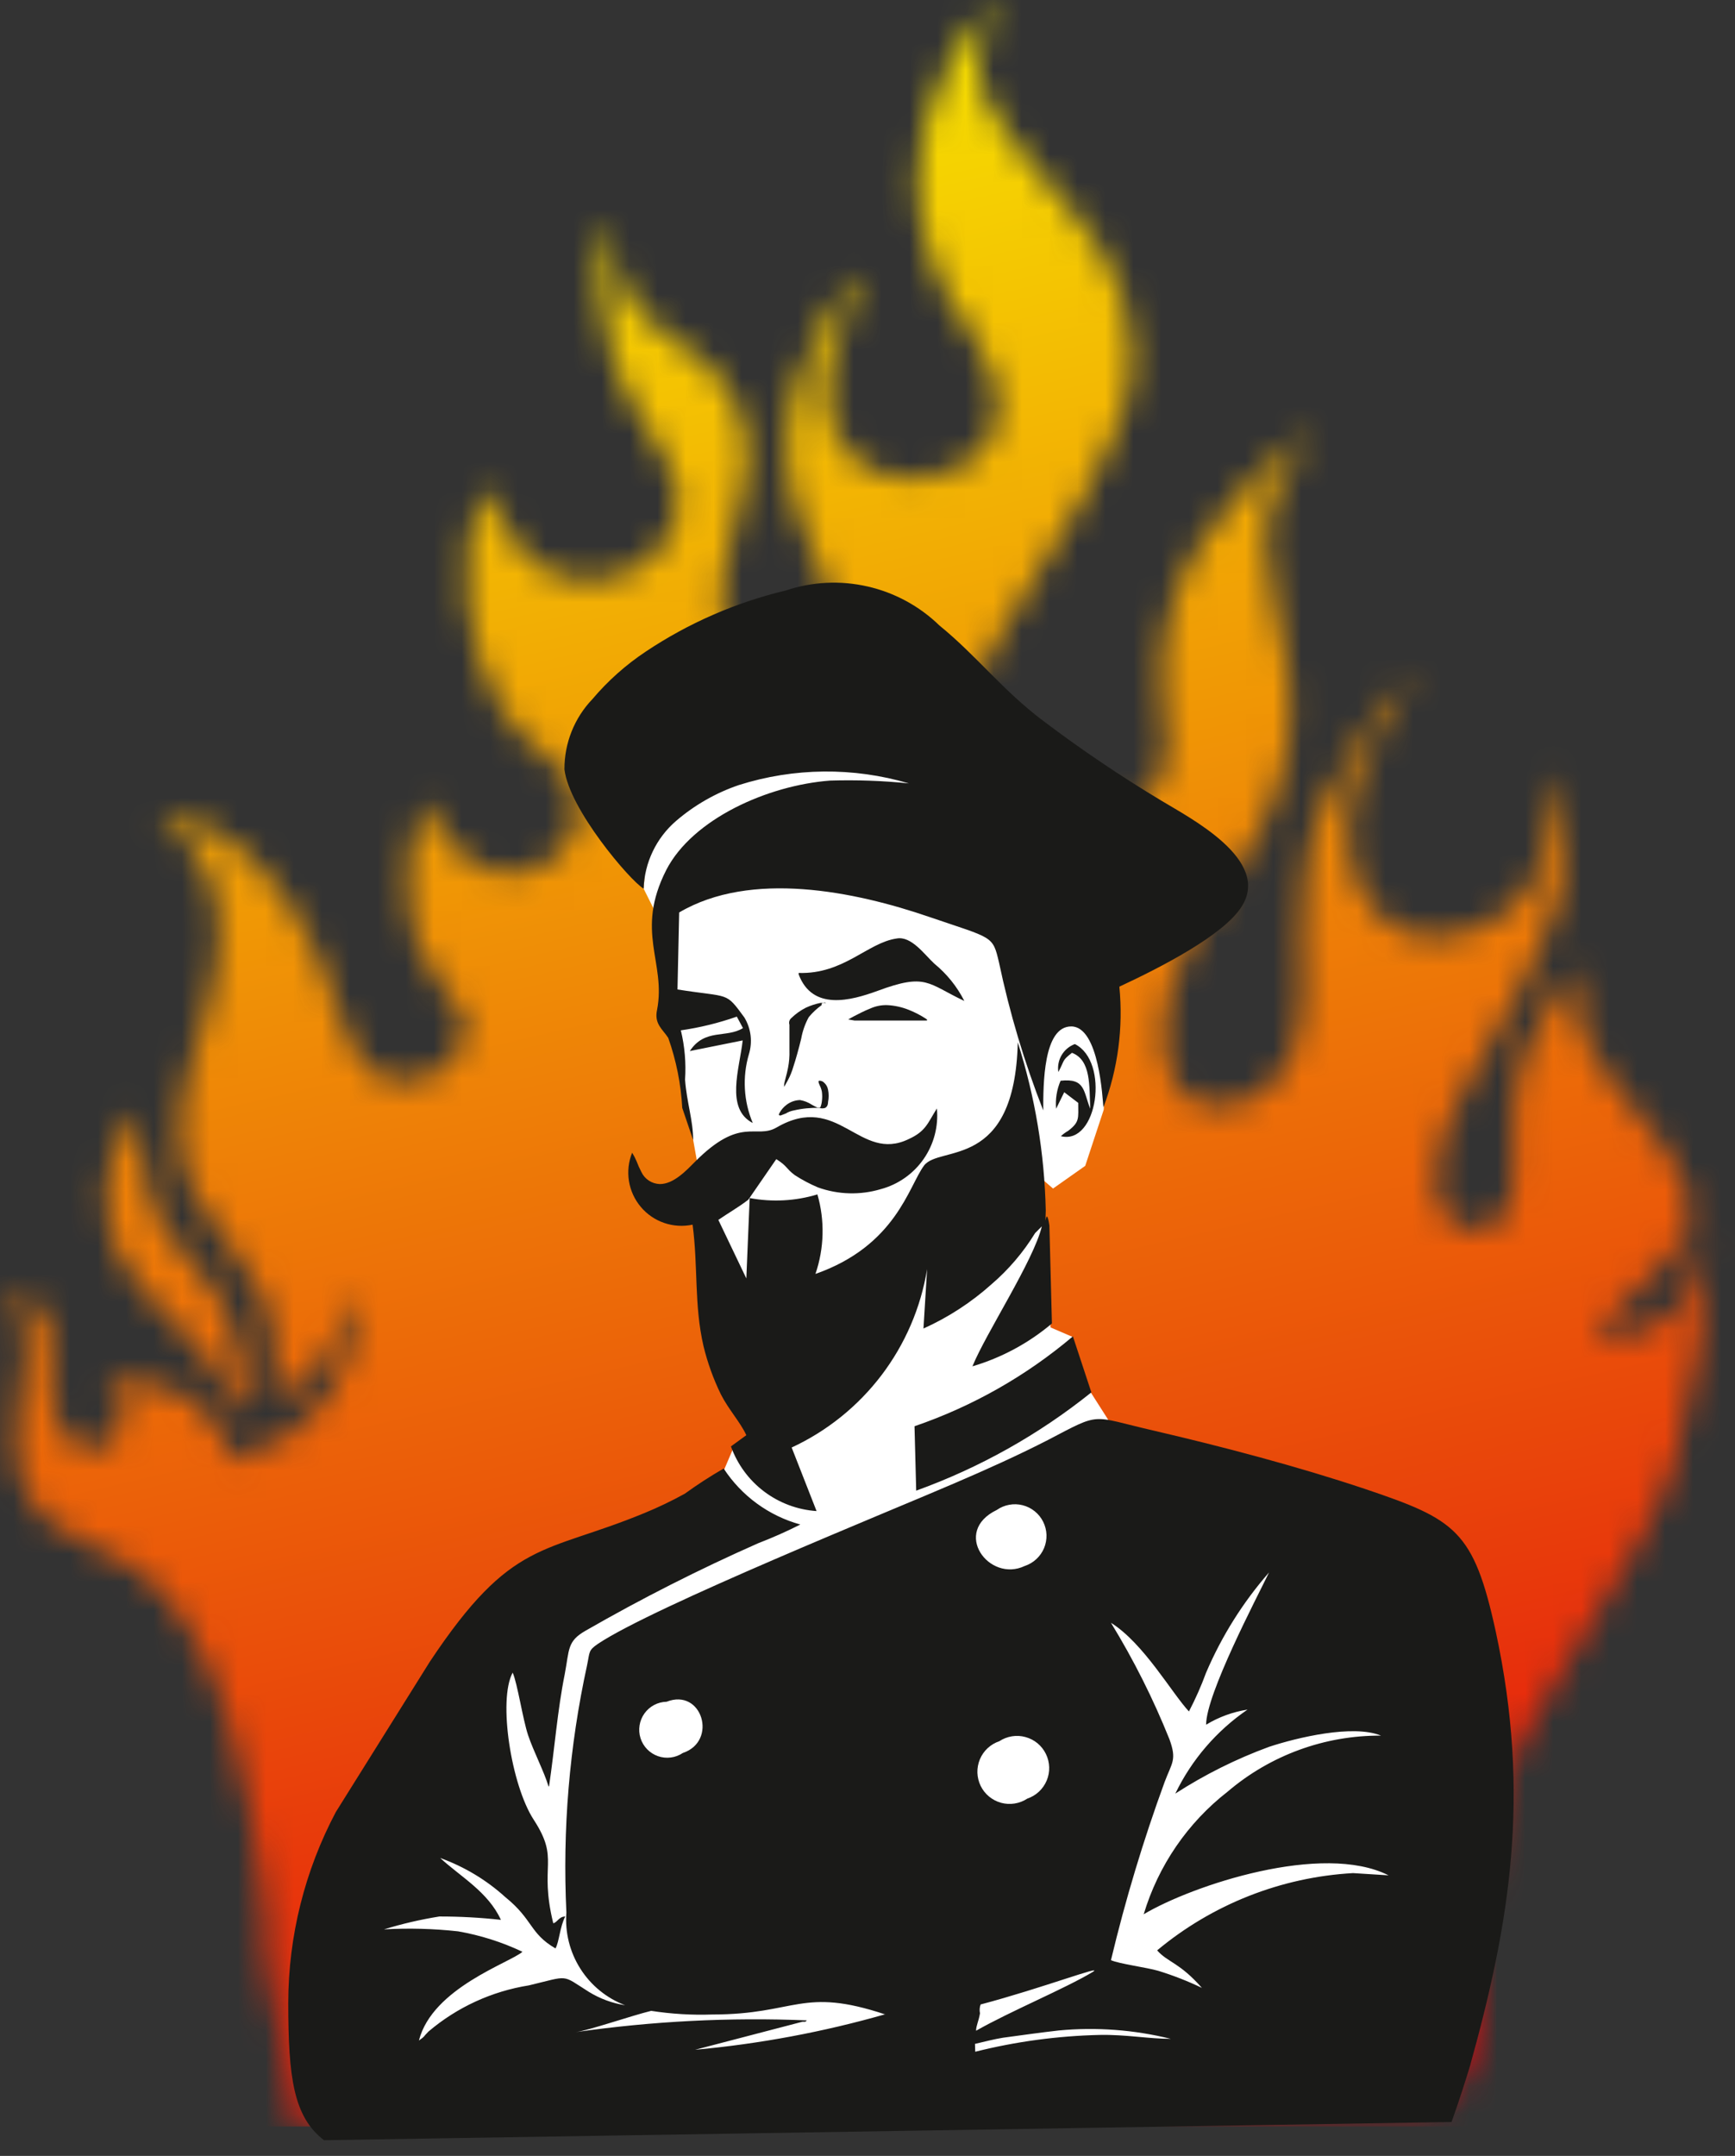
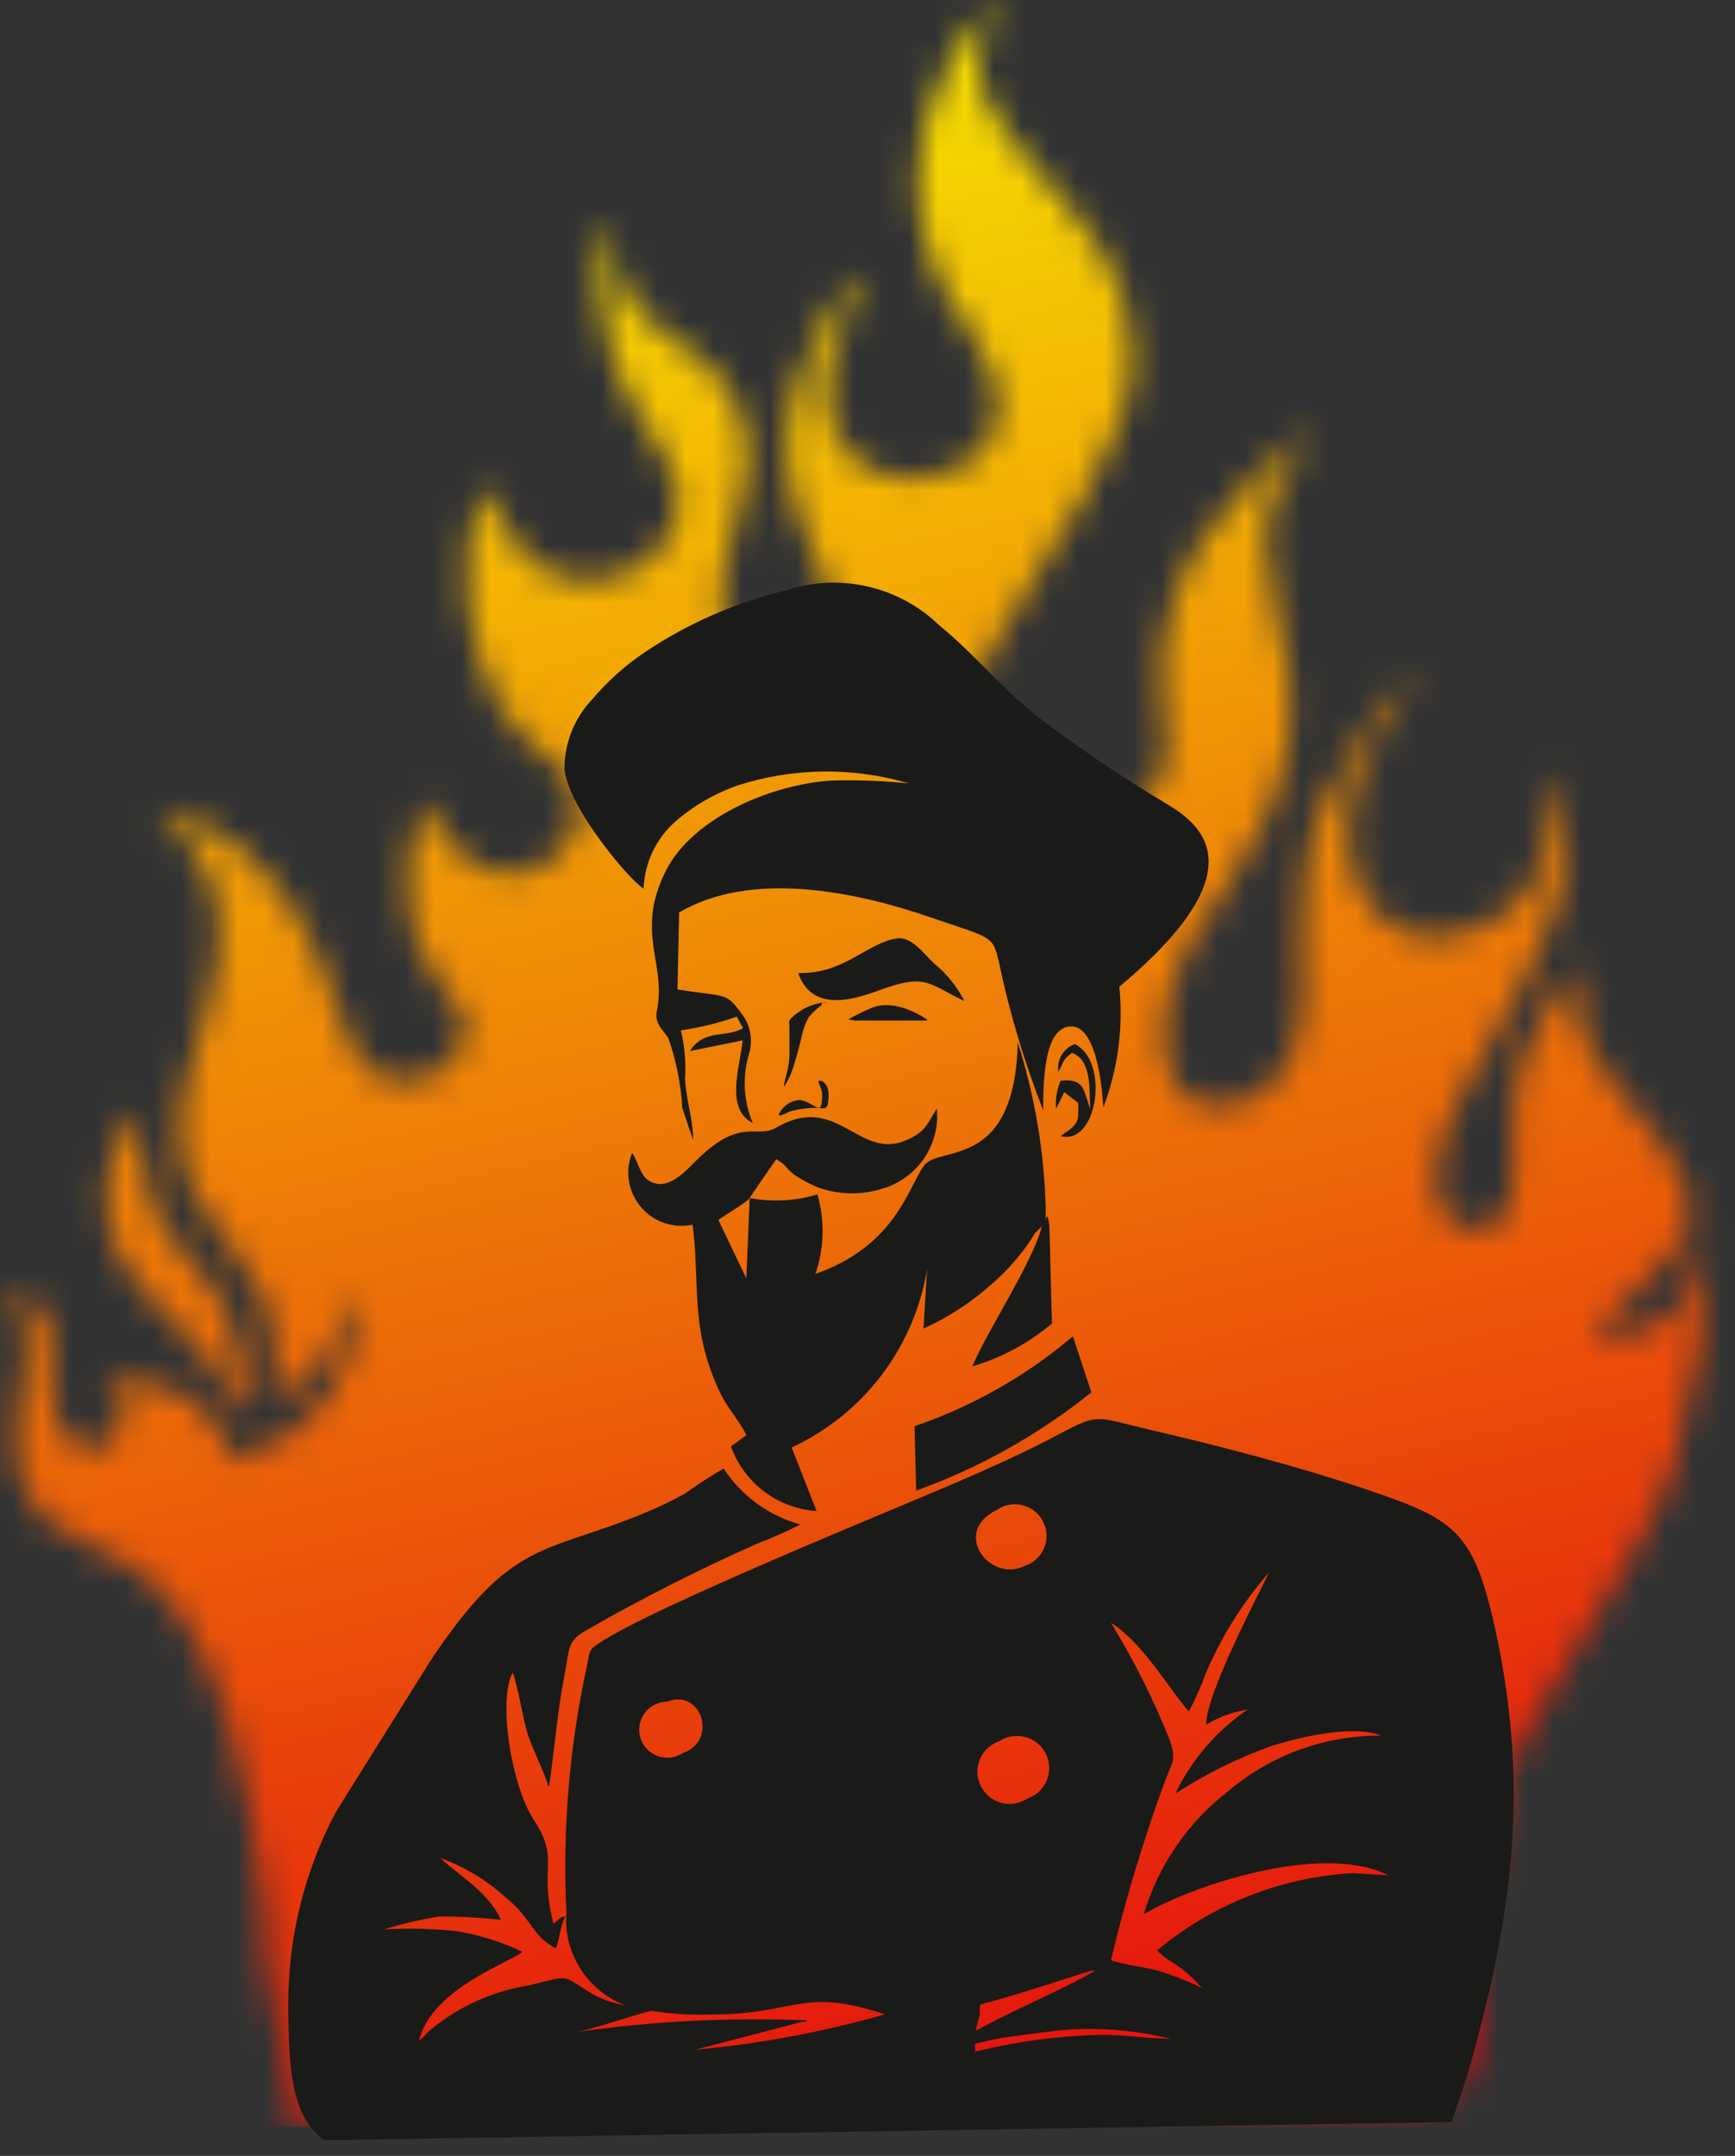
<svg xmlns="http://www.w3.org/2000/svg" width="62" height="77" viewBox="0 0 62 77" fill="none">
  <rect x="0" y="0" width="62" height="77" fill="#333333" stroke="none" />
  <mask id="mask0_8227_23" style="mask-type:luminance" maskUnits="userSpaceOnUse" x="0" y="0" width="62" height="76">
    <path d="M3.84 43.07C3.94 46.12 6.63 46.87 8.08 49.58C8.222 49.927 8.392 50.262 8.59 50.58C9.14 49.58 8.32 47.18 7.73 46.19C7.499 45.801 7.216 45.444 6.89 45.13C5.1 43.25 5.3 42.48 4.89 39.74C4.148 40.676 3.765 41.846 3.81 43.04M10.61 75.95C8.88 67.1 9.73 71.09 9.42 68.03C9.06 64.45 8 58.28 4.94 56.07C3.3 54.89 0 54.88 0.67 50.31C1.02 47.88 1.15 47.93 0.36 46.25C2.36 46.62 1.67 48.25 1.87 49.99C2.1 51.99 3.82 52.32 4.48 50.71C4.341 50.251 4.113 49.822 3.81 49.45C4.284 49.325 4.778 49.295 5.263 49.364C5.748 49.432 6.214 49.597 6.635 49.849C7.055 50.101 7.421 50.434 7.71 50.829C8 51.224 8.207 51.673 8.32 52.15C8.992 51.948 9.636 51.666 10.24 51.31C11.075 50.73 11.745 49.943 12.185 49.026C12.625 48.109 12.82 47.094 12.75 46.08C12.483 46.848 12.148 47.591 11.75 48.3C11.29 49.041 10.608 49.619 9.8 49.95V48.37C9.8 44.67 6.54 44.12 6.43 40.49C6.34 37.75 8.81 34.4 7.43 31.18C7.256 30.749 7.005 30.353 6.69 30.01C6.37 29.65 5.97 29.44 5.69 29.15C8.03 29.15 9.58 31.15 10.55 32.62C11.93 34.68 12.16 37.26 13.14 38.18C13.382 38.356 13.657 38.483 13.948 38.553C14.239 38.623 14.541 38.634 14.836 38.587C15.132 38.539 15.415 38.434 15.67 38.276C15.925 38.119 16.146 37.913 16.32 37.67C17.15 36.45 16.23 35.76 15.62 34.98C14.29 33.28 14.36 30.71 15.13 28.62C15.319 28.883 15.479 29.164 15.61 29.46C17.73 33.06 21.5 30.39 20.53 28.2C20.05 27.11 18.97 26.88 17.92 25.34C17.24 24.142 16.826 22.812 16.707 21.44C16.588 20.068 16.767 18.687 17.23 17.39C17.67 17.94 17.95 18.8 18.43 19.44C20.43 22.07 24.52 20.38 24.23 17.6C24.12 16.49 22.78 15.09 22.06 13.25C21.62 12.14 21.11 8.9 21.72 7.85C22.06 12.58 25.01 11.5 26.39 14.62C27.77 17.74 24.39 20.68 26.49 23.47C27.58 24.92 30.1 24.25 29.89 22.38C29.59 19.7 27.1 17.67 28.59 13.38C28.93 12.38 30.01 10.2 30.83 9.88C30.58 10.66 30.09 11.41 29.83 12.3C29.505 13.248 29.466 14.271 29.72 15.24C29.869 15.641 30.106 16.003 30.414 16.299C30.722 16.596 31.094 16.818 31.5 16.95C33.5 17.58 37.6 16.2 34.68 11.84C33.518 10.345 32.857 8.522 32.79 6.63C32.786 5.351 33.067 4.087 33.61 2.93C34.076 1.835 34.748 0.84 35.59 0C35.28 1.45 34.48 2.05 35.3 3.72C35.87 4.673 36.54 5.561 37.3 6.37C38.77 8.13 40.36 9.67 40.46 12.6C40.56 15.86 37.58 19.3 35.75 22.67C35.008 23.73 34.62 24.997 34.64 26.29C34.634 26.812 34.749 27.328 34.977 27.798C35.204 28.267 35.537 28.678 35.95 28.997C36.363 29.316 36.845 29.535 37.357 29.636C37.869 29.737 38.397 29.718 38.9 29.58C39.405 29.503 39.887 29.315 40.31 29.03C40.734 28.744 41.089 28.369 41.35 27.93C41.93 26.93 41.64 25.99 41.54 24.93C41.355 22.907 41.886 20.882 43.04 19.21C44.101 17.668 45.445 16.341 47 15.3C46.83 15.82 46.11 16.21 45.59 17.5C44.47 20.29 46.46 22.62 46.06 26.32C45.61 30.54 42.45 32.48 41.68 35.9C41.456 36.868 41.569 37.884 42 38.78C43 40.04 45.61 39.72 46.37 37.1C46.98 35.03 45.78 32.02 47.48 28.32C47.92 27.38 49.7 24.57 50.54 24.24C50.4 24.74 48.98 26.18 48.46 27.84C47.25 31.67 49.88 34.84 53.27 32.93C55.55 31.68 55.32 29.6 55.16 27.62C57.16 31.12 54.69 34.54 53.16 37.42C52.43 38.74 51.23 40.55 51.32 42.23C51.32 43.09 51.82 44.15 52.99 43.88C55 43.45 53.38 40.45 54.55 37.51C54.88 36.7 55.79 34.96 56.55 34.62C54.91 38.48 62.65 41.36 59.66 44.9C59.273 45.339 58.863 45.756 58.43 46.15C58.05 46.52 57.65 47 57.27 47.31C56.65 48.45 59.27 47.38 59.7 46.98C60.92 45.92 60.57 44.56 61.07 44.05C61.02 46.812 60.607 49.556 59.84 52.21C58.9 55.55 54.45 61.1 53.71 63.83C51.91 70.5 54.09 72.77 51.44 75.22C43 75.59 28.68 75.45 10.61 75.95Z" fill="white" />
  </mask>
  <g mask="url(#mask0_8227_23)">
    <path d="M62.61 0H0V75.95H62.61V0Z" fill="url(#paint0_linear_8227_23)" />
  </g>
-   <path fill-rule="evenodd" clip-rule="evenodd" d="M13.9 74.58L45.36 74.2C45.36 74.2 50.9 68.6 50.89 68.2C50.88 67.8 50.67 59.63 50.29 59.02C49.91 58.41 46.54 55.15 45.59 54.83C44.64 54.51 39.79 52.45 39.79 52.45L39.59 50.69L38.99 49.75L38.33 47.75L37.54 47.41L37.34 43.96L37.11 43.4L37.26 42.13L37.63 42.45L38.78 41.64L39.44 39.64C39.44 39.64 39.56 37.83 39.56 37.73C39.56 37.63 39.31 36.45 39.31 36.45C39.31 36.45 37.62 28.88 36.81 28.26C36 27.64 35 25.9 32 25.95C29 26 26.72 26 25.74 26.73C24.738 27.745 23.861 28.876 23.13 30.1L23 31.74L23.58 32.9L23.91 36.1L24.27 37.9L24.77 40.71L25 42L26.61 49.65L27.05 51.45L26.21 51.71L25.86 52.53L19.55 57.55C19.55 57.55 16.15 62.06 16.06 62.31C15.97 62.56 12.54 68.77 12.54 68.77L13.9 74.58Z" fill="white" />
-   <path fill-rule="evenodd" clip-rule="evenodd" d="M31.64 71.94C29.418 72.575 27.141 73 24.84 73.21L28.67 72.21C28.67 72.21 28.74 72.21 28.75 72.21C28.76 72.21 28.8 72.21 28.83 72.16C26.069 72.047 23.305 72.188 20.57 72.58C21.04 72.52 22.57 71.99 23.27 71.82C23.994 71.932 24.727 71.976 25.46 71.95C28.46 71.95 28.64 70.95 31.64 71.95M34.84 73C35.18 72.92 35.53 72.83 35.84 72.78C36.51 72.69 37.21 72.59 37.84 72.52C39.181 72.394 40.533 72.496 41.84 72.82C41.04 72.82 40.22 72.66 39.29 72.68C37.792 72.715 36.303 72.916 34.85 73.28C34.85 73.17 34.84 73.08 34.84 72.99V73ZM35.05 71.59C37.24 71.01 39.49 70.15 39.05 70.43C38.05 71.03 36.13 71.82 34.88 72.53C34.88 72.35 34.97 72.2 35.02 71.91C35 71.8 35 71.69 35.05 71.58V71.59ZM42.49 61.13C41.88 60.48 40.87 58.69 39.7 57.96C40.512 59.285 41.211 60.677 41.79 62.12C42.06 62.86 41.88 62.95 41.62 63.64C40.857 65.724 40.216 67.851 39.7 70.01C39.99 70.14 40.98 70.27 41.39 70.39C41.924 70.554 42.446 70.758 42.95 71C42.15 70.09 41.73 70.09 41.35 69.66C43.327 68.013 45.781 67.045 48.35 66.9L49.62 66.98C47.26 65.79 42.62 67.33 40.87 68.37C41.391 66.634 42.439 65.103 43.87 63.99C45.398 62.688 47.343 61.978 49.35 61.99C48.35 61.58 46.35 62.06 45.35 62.39C44.175 62.821 43.052 63.381 42 64.06C42.583 62.852 43.473 61.818 44.58 61.06C44.056 61.142 43.553 61.325 43.1 61.6C43.1 60.51 44.9 57.09 45.35 56.16C44.417 57.228 43.658 58.436 43.1 59.74C42.927 60.212 42.723 60.673 42.49 61.12V61.13ZM26.74 42.85L27.74 41.4C28.14 41.65 28.08 41.73 28.4 41.97C28.663 42.141 28.941 42.288 29.23 42.41C29.954 42.67 30.743 42.691 31.48 42.47C32.099 42.303 32.64 41.922 33.006 41.395C33.372 40.868 33.54 40.228 33.48 39.59C33.15 40.11 33.09 40.4 32.48 40.68C30.7 41.55 29.97 38.98 27.75 40.27C27.01 40.7 26.47 39.84 24.82 41.51C24.54 41.79 24.07 42.3 23.57 42.29C23.433 42.284 23.299 42.242 23.185 42.166C23.07 42.09 22.978 41.984 22.92 41.86C22.855 41.737 22.799 41.61 22.75 41.48L22.68 41.33L22.59 41.17C22.46 41.49 22.421 41.839 22.475 42.18C22.529 42.52 22.675 42.84 22.897 43.104C23.119 43.369 23.409 43.567 23.735 43.679C24.062 43.791 24.412 43.812 24.75 43.74C24.95 45.26 24.8 46.61 25.14 48.08C25.284 48.673 25.492 49.25 25.76 49.8C26.04 50.35 26.46 50.8 26.67 51.26L26.12 51.66C26.35 52.301 26.762 52.861 27.305 53.271C27.849 53.681 28.5 53.924 29.18 53.97L28.29 51.7C29.555 51.113 30.657 50.226 31.501 49.116C32.344 48.005 32.904 46.706 33.13 45.33L33 47.45C33.886 47.051 34.706 46.518 35.43 45.87C36.042 45.345 36.569 44.727 36.99 44.04L37.23 43.8C36.94 45.02 35.23 47.62 34.75 48.8C35.792 48.492 36.759 47.971 37.59 47.27L37.5 43.77C37.37 42.92 37.34 44.14 37.37 43.23C37.325 41.192 36.988 39.172 36.37 37.23C36.26 41.82 33.57 40.89 33.02 41.63C32.47 42.37 32.02 44.49 29.14 45.5C29.454 44.583 29.479 43.591 29.21 42.66C28.425 42.897 27.595 42.941 26.79 42.79L26.67 45.66L25.67 43.57C26 43.34 26.39 43.12 26.74 42.85ZM32.74 53.24C35.006 52.423 37.121 51.237 39 49.73L38.34 47.73C36.669 49.143 34.75 50.231 32.68 50.94L32.74 53.24ZM38.3 37.6C39 37.86 38.92 38.8 38.96 39.6C38.71 38.98 38.79 38.5 37.9 38.6C37.764 38.915 37.709 39.258 37.74 39.6L38.03 39.01L38.53 39.39C38.53 39.94 38.59 40.07 38.17 40.39C38.076 40.443 37.989 40.507 37.91 40.58C39.22 40.91 39.66 37.91 38.41 37.29C38.212 37.363 38.045 37.503 37.937 37.685C37.83 37.867 37.788 38.081 37.82 38.29C38.06 37.84 37.94 37.89 38.31 37.6H38.3ZM29.3 38.6C29.3 38.6 29.38 38.6 29.44 38.66C29.519 38.726 29.572 38.818 29.59 38.92C29.62 39.065 29.62 39.215 29.59 39.36C29.59 39.48 29.54 39.54 29.49 39.57C29.422 39.593 29.348 39.593 29.28 39.57C28.974 39.561 28.668 39.591 28.37 39.66C28.267 39.678 28.169 39.715 28.08 39.77L27.9 39.84C27.85 39.84 27.81 39.84 27.85 39.76C27.915 39.637 28.007 39.531 28.12 39.45C28.256 39.35 28.421 39.294 28.59 39.29C28.736 39.315 28.875 39.369 29 39.45C29.068 39.49 29.138 39.526 29.21 39.56C29.21 39.56 29.29 39.56 29.31 39.56C29.342 39.487 29.362 39.409 29.37 39.33C29.385 39.217 29.385 39.102 29.37 38.99C29.354 38.91 29.327 38.832 29.29 38.76C29.24 38.65 29.24 38.61 29.27 38.6H29.3ZM30.54 36.45C30.89 36.45 31.6 36.45 32.09 36.45H33C33.14 36.45 33.18 36.45 33.08 36.38C32.89 36.257 32.689 36.153 32.48 36.07C32.237 35.972 31.981 35.915 31.72 35.9C31.507 35.891 31.294 35.932 31.1 36.02C30.89 36.1 30.65 36.23 30.51 36.3L30.31 36.41C30.31 36.41 30.2 36.39 30.54 36.45ZM28.54 34.8C29.03 36.11 30.4 35.74 31.36 35.39C33.11 34.74 33.14 35.13 34.46 35.75C34.2 35.237 33.835 34.784 33.39 34.42C33.04 34.1 32.57 33.42 32.04 33.52C31 33.67 30.15 34.8 28.54 34.75V34.8ZM29.36 35.9C29.189 36.023 29.034 36.167 28.9 36.33C28.769 36.57 28.678 36.83 28.63 37.1C28.55 37.43 28.44 37.83 28.35 38.1C28.301 38.27 28.234 38.434 28.15 38.59L28.02 38.82C28.02 38.82 28.02 38.89 28.02 38.77C28.02 38.65 28.12 38.37 28.16 38.14C28.2 37.936 28.217 37.727 28.21 37.52C28.21 37.32 28.21 37.12 28.21 36.96C28.21 36.8 28.21 36.68 28.21 36.6C28.196 36.557 28.195 36.512 28.207 36.469C28.22 36.426 28.245 36.388 28.28 36.36C28.433 36.211 28.609 36.086 28.8 35.99C28.966 35.913 29.14 35.856 29.32 35.82H29.52C29.52 35.82 29.46 35.77 29.36 35.85V35.9ZM23 31.74C23.016 31.278 23.127 30.825 23.327 30.408C23.526 29.992 23.81 29.621 24.16 29.32C24.818 28.755 25.579 28.32 26.4 28.04C28.375 27.415 30.492 27.394 32.48 27.98C31.543 27.884 30.601 27.851 29.66 27.88C27.43 28.05 24.75 29.25 23.81 31.07C22.68 33.29 23.81 34.36 23.48 36.07C23.37 36.57 23.68 36.76 23.88 37.07C24.165 37.875 24.334 38.717 24.38 39.57L24.77 40.72C24.77 40.02 24.54 39.37 24.48 38.56C24.52 37.969 24.469 37.375 24.33 36.8C25.011 36.702 25.681 36.538 26.33 36.31L26.55 36.72C25.95 37.09 25.19 36.72 24.65 37.54L26.54 37.16C26.43 38.16 25.91 39.6 26.9 40.11C26.573 39.333 26.524 38.468 26.76 37.66C26.828 37.441 26.849 37.21 26.822 36.983C26.794 36.755 26.718 36.536 26.6 36.34C25.91 35.4 26.1 35.64 24.21 35.34L24.27 32.59C26.83 31.08 30.53 31.83 33.21 32.75C35.49 33.53 35.47 33.4 35.7 34.38C36.079 36.18 36.607 37.947 37.28 39.66C37.28 38.73 37.28 36.66 38.28 36.66C39.28 36.66 39.4 39.26 39.43 39.55C39.949 38.176 40.144 36.701 40 35.24C41.46 34.56 43.72 33.41 44.37 32.38C45.44 30.7 42.49 29.2 41.49 28.59C40.033 27.715 38.625 26.764 37.27 25.74C35.81 24.64 34.91 23.43 33.57 22.34C32.857 21.648 31.968 21.166 31 20.946C30.032 20.725 29.022 20.775 28.08 21.09C26.297 21.515 24.604 22.253 23.08 23.27C22.366 23.744 21.723 24.316 21.17 24.97C20.523 25.645 20.165 26.545 20.17 27.48C20.34 28.9 22.51 31.45 23 31.74ZM35.71 62.19C35.846 62.1 36.001 62.04 36.162 62.014C36.323 61.988 36.489 61.997 36.646 62.041C36.804 62.084 36.951 62.16 37.077 62.264C37.202 62.369 37.305 62.499 37.376 62.646C37.448 62.793 37.487 62.953 37.492 63.117C37.497 63.28 37.467 63.443 37.404 63.593C37.341 63.744 37.246 63.88 37.127 63.991C37.007 64.103 36.865 64.187 36.71 64.24C36.573 64.33 36.419 64.389 36.258 64.415C36.096 64.441 35.931 64.432 35.773 64.389C35.616 64.346 35.469 64.269 35.343 64.165C35.217 64.061 35.115 63.931 35.043 63.784C34.972 63.637 34.932 63.476 34.927 63.313C34.923 63.149 34.953 62.987 35.016 62.836C35.079 62.685 35.173 62.549 35.293 62.438C35.413 62.327 35.555 62.242 35.71 62.19ZM23.82 60.78C25.09 60.28 25.66 62.19 24.4 62.61C24.271 62.696 24.124 62.752 23.97 62.771C23.816 62.791 23.659 62.775 23.512 62.723C23.366 62.672 23.233 62.587 23.125 62.476C23.017 62.365 22.936 62.23 22.889 62.081C22.842 61.934 22.83 61.776 22.855 61.623C22.879 61.47 22.939 61.324 23.029 61.198C23.119 61.072 23.238 60.968 23.375 60.895C23.512 60.823 23.665 60.783 23.82 60.78ZM35.62 53.93C35.753 53.837 35.904 53.774 36.064 53.745C36.224 53.715 36.388 53.721 36.545 53.761C36.702 53.801 36.849 53.874 36.975 53.976C37.102 54.078 37.205 54.206 37.277 54.351C37.35 54.496 37.39 54.655 37.396 54.817C37.401 54.979 37.372 55.141 37.31 55.291C37.247 55.441 37.153 55.575 37.034 55.685C36.915 55.796 36.774 55.879 36.62 55.93C35.34 56.54 34 54.71 35.62 53.93ZM19.62 63.8C19.82 62.45 19.92 61.09 20.18 59.8C20.35 58.91 20.26 58.62 20.93 58.24C22.927 57.093 24.983 56.051 27.09 55.12C27.604 54.922 28.108 54.699 28.6 54.45C27.473 54.139 26.499 53.428 25.86 52.45C25.381 52.726 24.918 53.026 24.47 53.35C24.003 53.607 23.523 53.838 23.03 54.04C19.42 55.53 18.3 54.93 15.36 59.35L12 64.72C10.889 66.818 10.305 69.155 10.3 71.53C10.3 74.2 10.49 75.61 11.58 76.44L51.87 75.79C52.15 75.02 52.38 74.28 52.53 73.79C53.94 68.73 54.72 64.15 53.45 58.27C52.66 54.65 52.01 54.27 48.78 53.18C46.39 52.38 43.7 51.67 41.2 51.09C38.94 50.57 39.38 50.42 37.45 51.43C36.4 51.97 35.22 52.5 34.1 52.98C31.93 53.92 23.36 57.38 21.37 58.71C21.02 58.95 21.08 58.99 20.98 59.47C20.346 62.371 20.097 65.343 20.24 68.31C20.185 69.014 20.36 69.718 20.739 70.314C21.117 70.911 21.679 71.369 22.34 71.62C21.879 71.548 21.437 71.385 21.04 71.14C20.04 70.51 20.37 70.56 18.9 70.91C17.575 71.121 16.333 71.691 15.31 72.56C15.1 72.77 15.21 72.71 14.97 72.88C15.45 71 18.23 70.1 18.67 69.71C17.939 69.364 17.166 69.119 16.37 68.98C15.49 68.883 14.604 68.86 13.72 68.91C14.368 68.711 15.03 68.557 15.7 68.45C16.435 68.449 17.169 68.489 17.9 68.57C17.44 67.57 16.47 67.04 15.73 66.36C16.59 66.67 17.382 67.145 18.06 67.76C19.06 68.57 18.92 69.05 19.85 69.59C19.98 69.37 20.01 68.8 20.2 68.45C19.97 68.45 19.91 68.67 19.77 68.69C19.25 66.56 20.02 66.45 19.07 64.99C18.27 63.76 17.79 60.72 18.32 59.74C18.49 60.12 18.68 61.4 18.87 61.97C19.06 62.54 19.45 63.29 19.6 63.8H19.62Z" fill="#1A1A18" />
+   <path fill-rule="evenodd" clip-rule="evenodd" d="M31.64 71.94C29.418 72.575 27.141 73 24.84 73.21L28.67 72.21C28.67 72.21 28.74 72.21 28.75 72.21C28.76 72.21 28.8 72.21 28.83 72.16C26.069 72.047 23.305 72.188 20.57 72.58C21.04 72.52 22.57 71.99 23.27 71.82C23.994 71.932 24.727 71.976 25.46 71.95C28.46 71.95 28.64 70.95 31.64 71.95M34.84 73C35.18 72.92 35.53 72.83 35.84 72.78C36.51 72.69 37.21 72.59 37.84 72.52C39.181 72.394 40.533 72.496 41.84 72.82C41.04 72.82 40.22 72.66 39.29 72.68C37.792 72.715 36.303 72.916 34.85 73.28C34.85 73.17 34.84 73.08 34.84 72.99V73ZM35.05 71.59C37.24 71.01 39.49 70.15 39.05 70.43C38.05 71.03 36.13 71.82 34.88 72.53C34.88 72.35 34.97 72.2 35.02 71.91C35 71.8 35 71.69 35.05 71.58V71.59ZM42.49 61.13C41.88 60.48 40.87 58.69 39.7 57.96C40.512 59.285 41.211 60.677 41.79 62.12C42.06 62.86 41.88 62.95 41.62 63.64C40.857 65.724 40.216 67.851 39.7 70.01C39.99 70.14 40.98 70.27 41.39 70.39C41.924 70.554 42.446 70.758 42.95 71C42.15 70.09 41.73 70.09 41.35 69.66C43.327 68.013 45.781 67.045 48.35 66.9L49.62 66.98C47.26 65.79 42.62 67.33 40.87 68.37C41.391 66.634 42.439 65.103 43.87 63.99C45.398 62.688 47.343 61.978 49.35 61.99C48.35 61.58 46.35 62.06 45.35 62.39C44.175 62.821 43.052 63.381 42 64.06C42.583 62.852 43.473 61.818 44.58 61.06C44.056 61.142 43.553 61.325 43.1 61.6C43.1 60.51 44.9 57.09 45.35 56.16C44.417 57.228 43.658 58.436 43.1 59.74C42.927 60.212 42.723 60.673 42.49 61.12V61.13ZM26.74 42.85L27.74 41.4C28.14 41.65 28.08 41.73 28.4 41.97C28.663 42.141 28.941 42.288 29.23 42.41C29.954 42.67 30.743 42.691 31.48 42.47C32.099 42.303 32.64 41.922 33.006 41.395C33.372 40.868 33.54 40.228 33.48 39.59C33.15 40.11 33.09 40.4 32.48 40.68C30.7 41.55 29.97 38.98 27.75 40.27C27.01 40.7 26.47 39.84 24.82 41.51C24.54 41.79 24.07 42.3 23.57 42.29C23.433 42.284 23.299 42.242 23.185 42.166C23.07 42.09 22.978 41.984 22.92 41.86C22.855 41.737 22.799 41.61 22.75 41.48L22.68 41.33L22.59 41.17C22.46 41.49 22.421 41.839 22.475 42.18C22.529 42.52 22.675 42.84 22.897 43.104C23.119 43.369 23.409 43.567 23.735 43.679C24.062 43.791 24.412 43.812 24.75 43.74C24.95 45.26 24.8 46.61 25.14 48.08C25.284 48.673 25.492 49.25 25.76 49.8C26.04 50.35 26.46 50.8 26.67 51.26L26.12 51.66C26.35 52.301 26.762 52.861 27.305 53.271C27.849 53.681 28.5 53.924 29.18 53.97L28.29 51.7C29.555 51.113 30.657 50.226 31.501 49.116C32.344 48.005 32.904 46.706 33.13 45.33L33 47.45C33.886 47.051 34.706 46.518 35.43 45.87C36.042 45.345 36.569 44.727 36.99 44.04L37.23 43.8C36.94 45.02 35.23 47.62 34.75 48.8C35.792 48.492 36.759 47.971 37.59 47.27L37.5 43.77C37.37 42.92 37.34 44.14 37.37 43.23C37.325 41.192 36.988 39.172 36.37 37.23C36.26 41.82 33.57 40.89 33.02 41.63C32.47 42.37 32.02 44.49 29.14 45.5C29.454 44.583 29.479 43.591 29.21 42.66C28.425 42.897 27.595 42.941 26.79 42.79L26.67 45.66L25.67 43.57C26 43.34 26.39 43.12 26.74 42.85ZM32.74 53.24C35.006 52.423 37.121 51.237 39 49.73L38.34 47.73C36.669 49.143 34.75 50.231 32.68 50.94L32.74 53.24ZM38.3 37.6C39 37.86 38.92 38.8 38.96 39.6C38.71 38.98 38.79 38.5 37.9 38.6C37.764 38.915 37.709 39.258 37.74 39.6L38.03 39.01L38.53 39.39C38.53 39.94 38.59 40.07 38.17 40.39C38.076 40.443 37.989 40.507 37.91 40.58C39.22 40.91 39.66 37.91 38.41 37.29C38.212 37.363 38.045 37.503 37.937 37.685C37.83 37.867 37.788 38.081 37.82 38.29C38.06 37.84 37.94 37.89 38.31 37.6H38.3ZM29.3 38.6C29.3 38.6 29.38 38.6 29.44 38.66C29.519 38.726 29.572 38.818 29.59 38.92C29.62 39.065 29.62 39.215 29.59 39.36C29.59 39.48 29.54 39.54 29.49 39.57C29.422 39.593 29.348 39.593 29.28 39.57C28.974 39.561 28.668 39.591 28.37 39.66C28.267 39.678 28.169 39.715 28.08 39.77L27.9 39.84C27.85 39.84 27.81 39.84 27.85 39.76C27.915 39.637 28.007 39.531 28.12 39.45C28.256 39.35 28.421 39.294 28.59 39.29C28.736 39.315 28.875 39.369 29 39.45C29.068 39.49 29.138 39.526 29.21 39.56C29.21 39.56 29.29 39.56 29.31 39.56C29.342 39.487 29.362 39.409 29.37 39.33C29.385 39.217 29.385 39.102 29.37 38.99C29.354 38.91 29.327 38.832 29.29 38.76C29.24 38.65 29.24 38.61 29.27 38.6H29.3ZM30.54 36.45C30.89 36.45 31.6 36.45 32.09 36.45H33C33.14 36.45 33.18 36.45 33.08 36.38C32.89 36.257 32.689 36.153 32.48 36.07C32.237 35.972 31.981 35.915 31.72 35.9C31.507 35.891 31.294 35.932 31.1 36.02C30.89 36.1 30.65 36.23 30.51 36.3L30.31 36.41C30.31 36.41 30.2 36.39 30.54 36.45ZM28.54 34.8C29.03 36.11 30.4 35.74 31.36 35.39C33.11 34.74 33.14 35.13 34.46 35.75C34.2 35.237 33.835 34.784 33.39 34.42C33.04 34.1 32.57 33.42 32.04 33.52C31 33.67 30.15 34.8 28.54 34.75V34.8ZM29.36 35.9C29.189 36.023 29.034 36.167 28.9 36.33C28.769 36.57 28.678 36.83 28.63 37.1C28.55 37.43 28.44 37.83 28.35 38.1C28.301 38.27 28.234 38.434 28.15 38.59L28.02 38.82C28.02 38.82 28.02 38.89 28.02 38.77C28.02 38.65 28.12 38.37 28.16 38.14C28.2 37.936 28.217 37.727 28.21 37.52C28.21 37.32 28.21 37.12 28.21 36.96C28.21 36.8 28.21 36.68 28.21 36.6C28.196 36.557 28.195 36.512 28.207 36.469C28.22 36.426 28.245 36.388 28.28 36.36C28.433 36.211 28.609 36.086 28.8 35.99C28.966 35.913 29.14 35.856 29.32 35.82H29.52C29.52 35.82 29.46 35.77 29.36 35.85V35.9ZM23 31.74C23.016 31.278 23.127 30.825 23.327 30.408C23.526 29.992 23.81 29.621 24.16 29.32C24.818 28.755 25.579 28.32 26.4 28.04C28.375 27.415 30.492 27.394 32.48 27.98C31.543 27.884 30.601 27.851 29.66 27.88C27.43 28.05 24.75 29.25 23.81 31.07C22.68 33.29 23.81 34.36 23.48 36.07C23.37 36.57 23.68 36.76 23.88 37.07C24.165 37.875 24.334 38.717 24.38 39.57L24.77 40.72C24.77 40.02 24.54 39.37 24.48 38.56C24.52 37.969 24.469 37.375 24.33 36.8C25.011 36.702 25.681 36.538 26.33 36.31L26.55 36.72C25.95 37.09 25.19 36.72 24.65 37.54L26.54 37.16C26.43 38.16 25.91 39.6 26.9 40.11C26.573 39.333 26.524 38.468 26.76 37.66C26.828 37.441 26.849 37.21 26.822 36.983C26.794 36.755 26.718 36.536 26.6 36.34C25.91 35.4 26.1 35.64 24.21 35.34L24.27 32.59C26.83 31.08 30.53 31.83 33.21 32.75C35.49 33.53 35.47 33.4 35.7 34.38C36.079 36.18 36.607 37.947 37.28 39.66C37.28 38.73 37.28 36.66 38.28 36.66C39.28 36.66 39.4 39.26 39.43 39.55C39.949 38.176 40.144 36.701 40 35.24C45.44 30.7 42.49 29.2 41.49 28.59C40.033 27.715 38.625 26.764 37.27 25.74C35.81 24.64 34.91 23.43 33.57 22.34C32.857 21.648 31.968 21.166 31 20.946C30.032 20.725 29.022 20.775 28.08 21.09C26.297 21.515 24.604 22.253 23.08 23.27C22.366 23.744 21.723 24.316 21.17 24.97C20.523 25.645 20.165 26.545 20.17 27.48C20.34 28.9 22.51 31.45 23 31.74ZM35.71 62.19C35.846 62.1 36.001 62.04 36.162 62.014C36.323 61.988 36.489 61.997 36.646 62.041C36.804 62.084 36.951 62.16 37.077 62.264C37.202 62.369 37.305 62.499 37.376 62.646C37.448 62.793 37.487 62.953 37.492 63.117C37.497 63.28 37.467 63.443 37.404 63.593C37.341 63.744 37.246 63.88 37.127 63.991C37.007 64.103 36.865 64.187 36.71 64.24C36.573 64.33 36.419 64.389 36.258 64.415C36.096 64.441 35.931 64.432 35.773 64.389C35.616 64.346 35.469 64.269 35.343 64.165C35.217 64.061 35.115 63.931 35.043 63.784C34.972 63.637 34.932 63.476 34.927 63.313C34.923 63.149 34.953 62.987 35.016 62.836C35.079 62.685 35.173 62.549 35.293 62.438C35.413 62.327 35.555 62.242 35.71 62.19ZM23.82 60.78C25.09 60.28 25.66 62.19 24.4 62.61C24.271 62.696 24.124 62.752 23.97 62.771C23.816 62.791 23.659 62.775 23.512 62.723C23.366 62.672 23.233 62.587 23.125 62.476C23.017 62.365 22.936 62.23 22.889 62.081C22.842 61.934 22.83 61.776 22.855 61.623C22.879 61.47 22.939 61.324 23.029 61.198C23.119 61.072 23.238 60.968 23.375 60.895C23.512 60.823 23.665 60.783 23.82 60.78ZM35.62 53.93C35.753 53.837 35.904 53.774 36.064 53.745C36.224 53.715 36.388 53.721 36.545 53.761C36.702 53.801 36.849 53.874 36.975 53.976C37.102 54.078 37.205 54.206 37.277 54.351C37.35 54.496 37.39 54.655 37.396 54.817C37.401 54.979 37.372 55.141 37.31 55.291C37.247 55.441 37.153 55.575 37.034 55.685C36.915 55.796 36.774 55.879 36.62 55.93C35.34 56.54 34 54.71 35.62 53.93ZM19.62 63.8C19.82 62.45 19.92 61.09 20.18 59.8C20.35 58.91 20.26 58.62 20.93 58.24C22.927 57.093 24.983 56.051 27.09 55.12C27.604 54.922 28.108 54.699 28.6 54.45C27.473 54.139 26.499 53.428 25.86 52.45C25.381 52.726 24.918 53.026 24.47 53.35C24.003 53.607 23.523 53.838 23.03 54.04C19.42 55.53 18.3 54.93 15.36 59.35L12 64.72C10.889 66.818 10.305 69.155 10.3 71.53C10.3 74.2 10.49 75.61 11.58 76.44L51.87 75.79C52.15 75.02 52.38 74.28 52.53 73.79C53.94 68.73 54.72 64.15 53.45 58.27C52.66 54.65 52.01 54.27 48.78 53.18C46.39 52.38 43.7 51.67 41.2 51.09C38.94 50.57 39.38 50.42 37.45 51.43C36.4 51.97 35.22 52.5 34.1 52.98C31.93 53.92 23.36 57.38 21.37 58.71C21.02 58.95 21.08 58.99 20.98 59.47C20.346 62.371 20.097 65.343 20.24 68.31C20.185 69.014 20.36 69.718 20.739 70.314C21.117 70.911 21.679 71.369 22.34 71.62C21.879 71.548 21.437 71.385 21.04 71.14C20.04 70.51 20.37 70.56 18.9 70.91C17.575 71.121 16.333 71.691 15.31 72.56C15.1 72.77 15.21 72.71 14.97 72.88C15.45 71 18.23 70.1 18.67 69.71C17.939 69.364 17.166 69.119 16.37 68.98C15.49 68.883 14.604 68.86 13.72 68.91C14.368 68.711 15.03 68.557 15.7 68.45C16.435 68.449 17.169 68.489 17.9 68.57C17.44 67.57 16.47 67.04 15.73 66.36C16.59 66.67 17.382 67.145 18.06 67.76C19.06 68.57 18.92 69.05 19.85 69.59C19.98 69.37 20.01 68.8 20.2 68.45C19.97 68.45 19.91 68.67 19.77 68.69C19.25 66.56 20.02 66.45 19.07 64.99C18.27 63.76 17.79 60.72 18.32 59.74C18.49 60.12 18.68 61.4 18.87 61.97C19.06 62.54 19.45 63.29 19.6 63.8H19.62Z" fill="#1A1A18" />
  <defs>
    <linearGradient id="paint0_linear_8227_23" x1="41.03" y1="79.91" x2="22.67" y2="0.75" gradientUnits="userSpaceOnUse">
      <stop stop-color="#E3000F" />
      <stop offset="1" stop-color="#F7E800" />
    </linearGradient>
  </defs>
</svg>